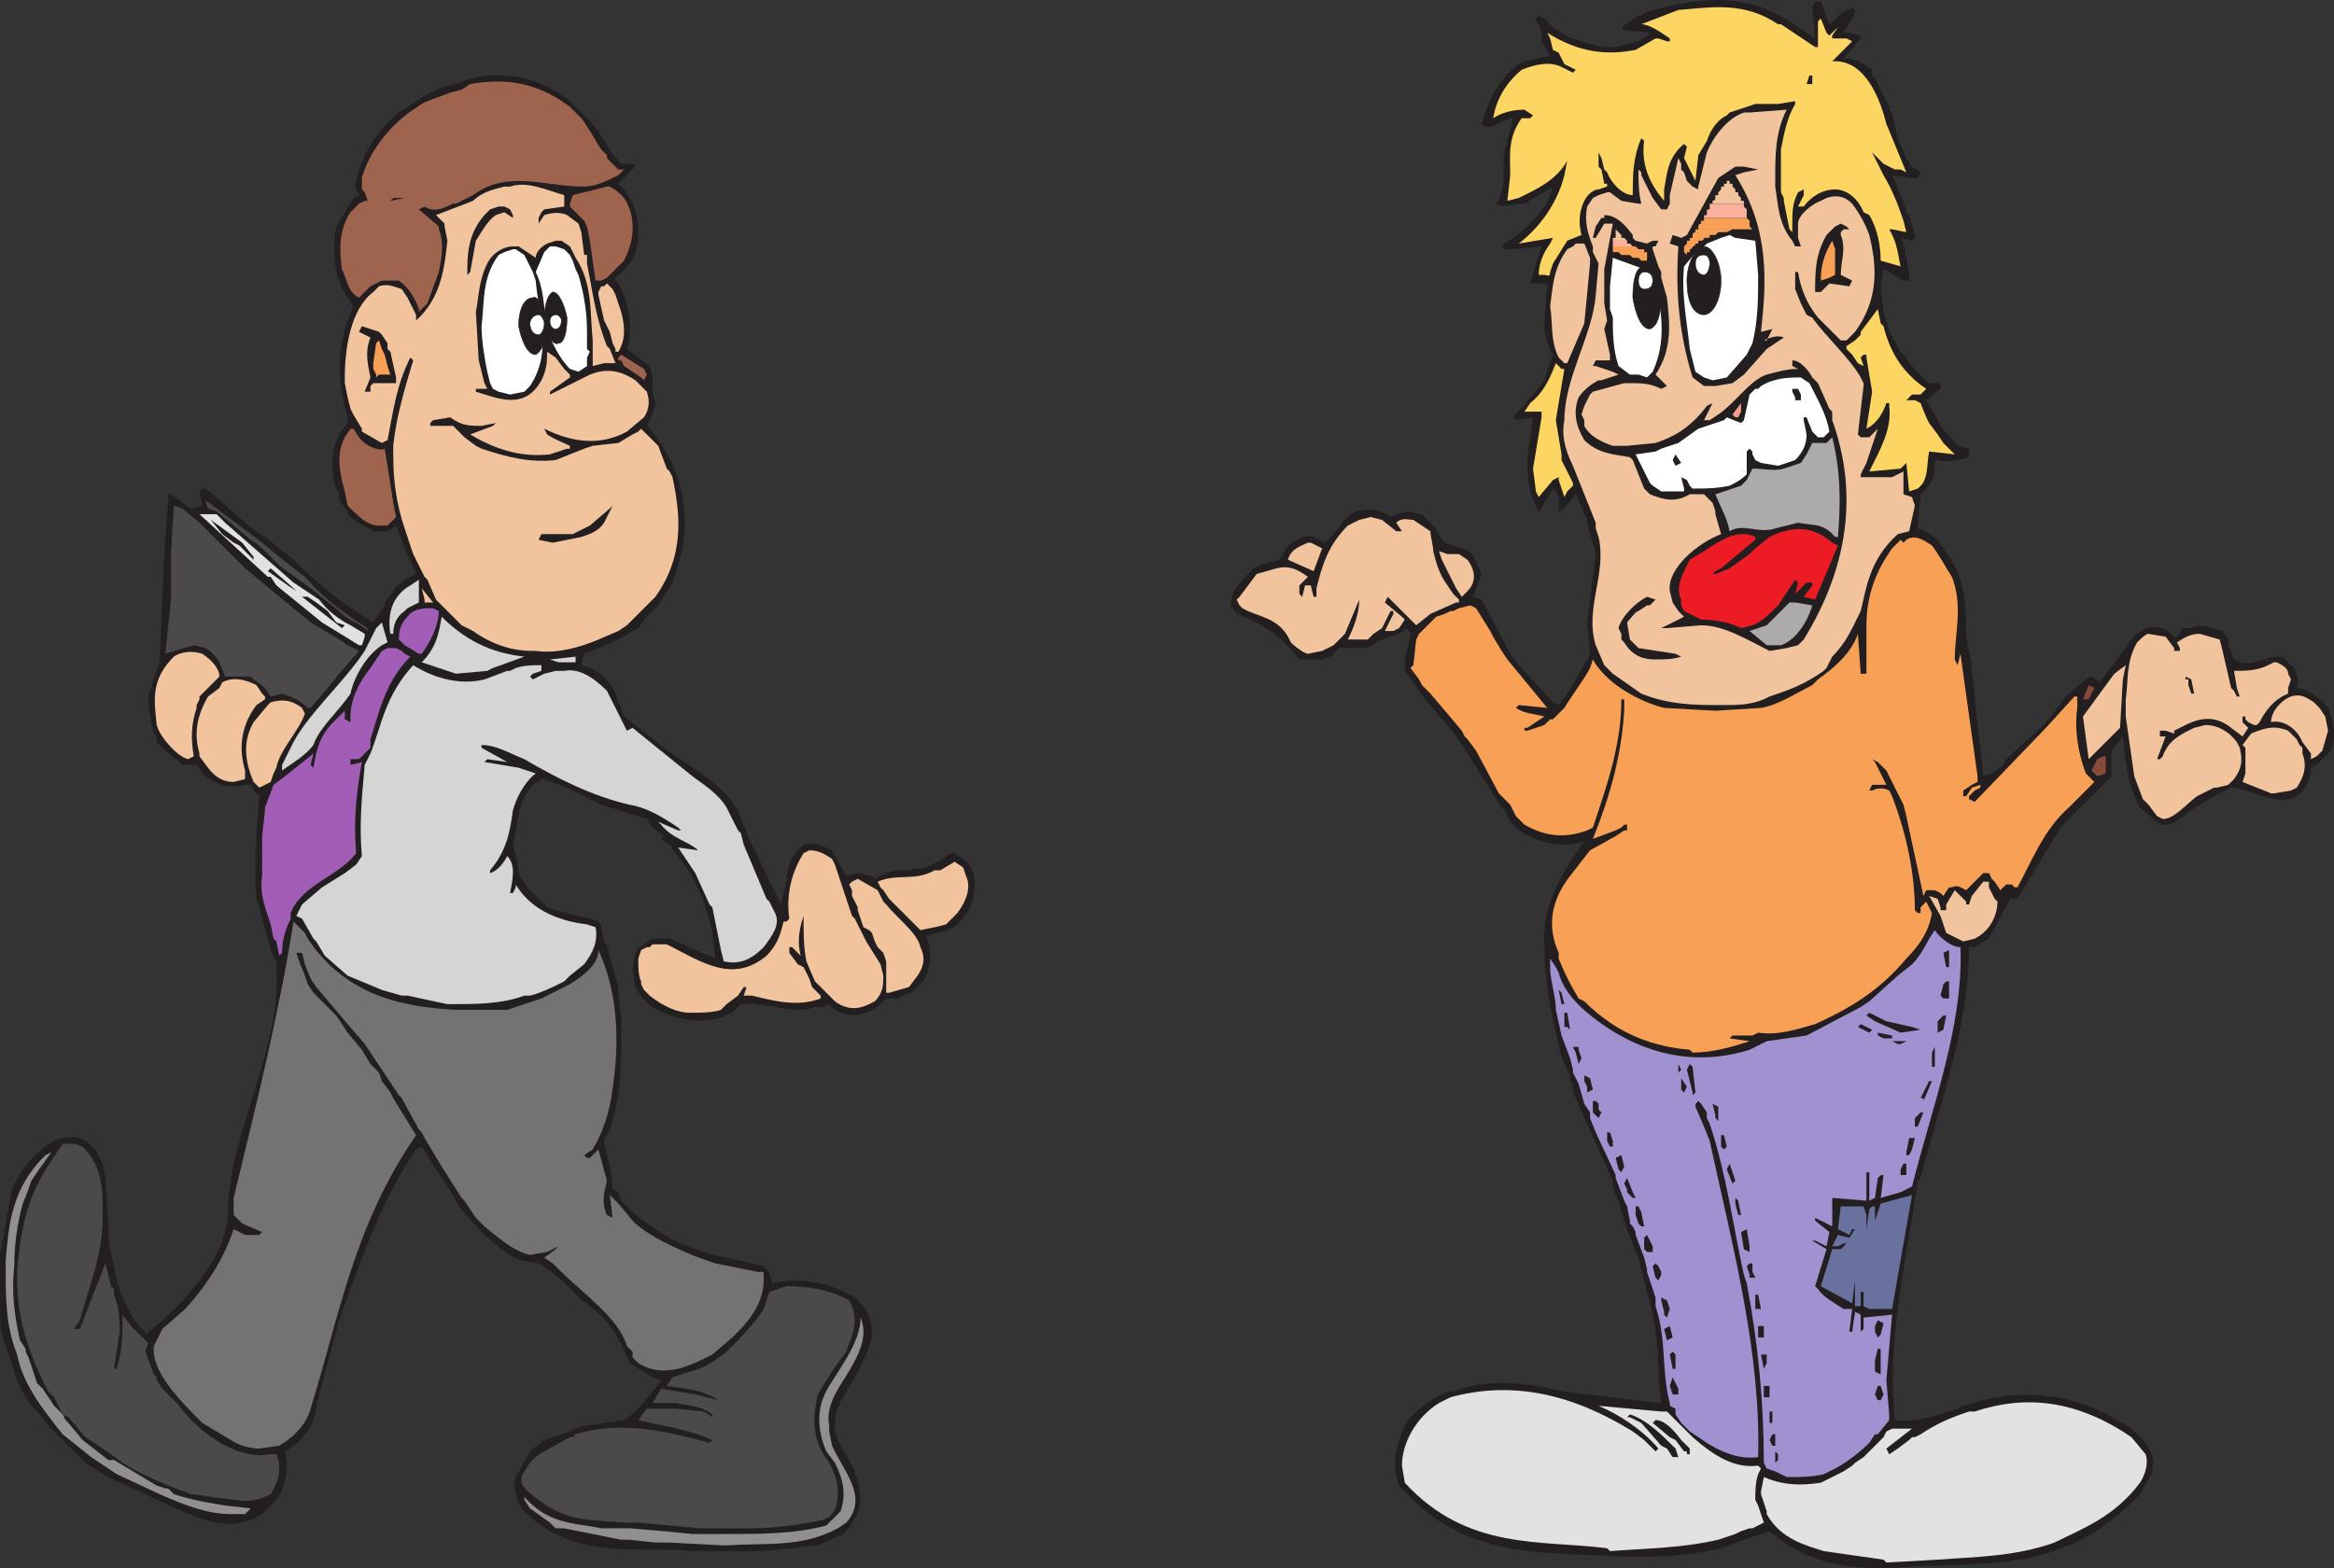
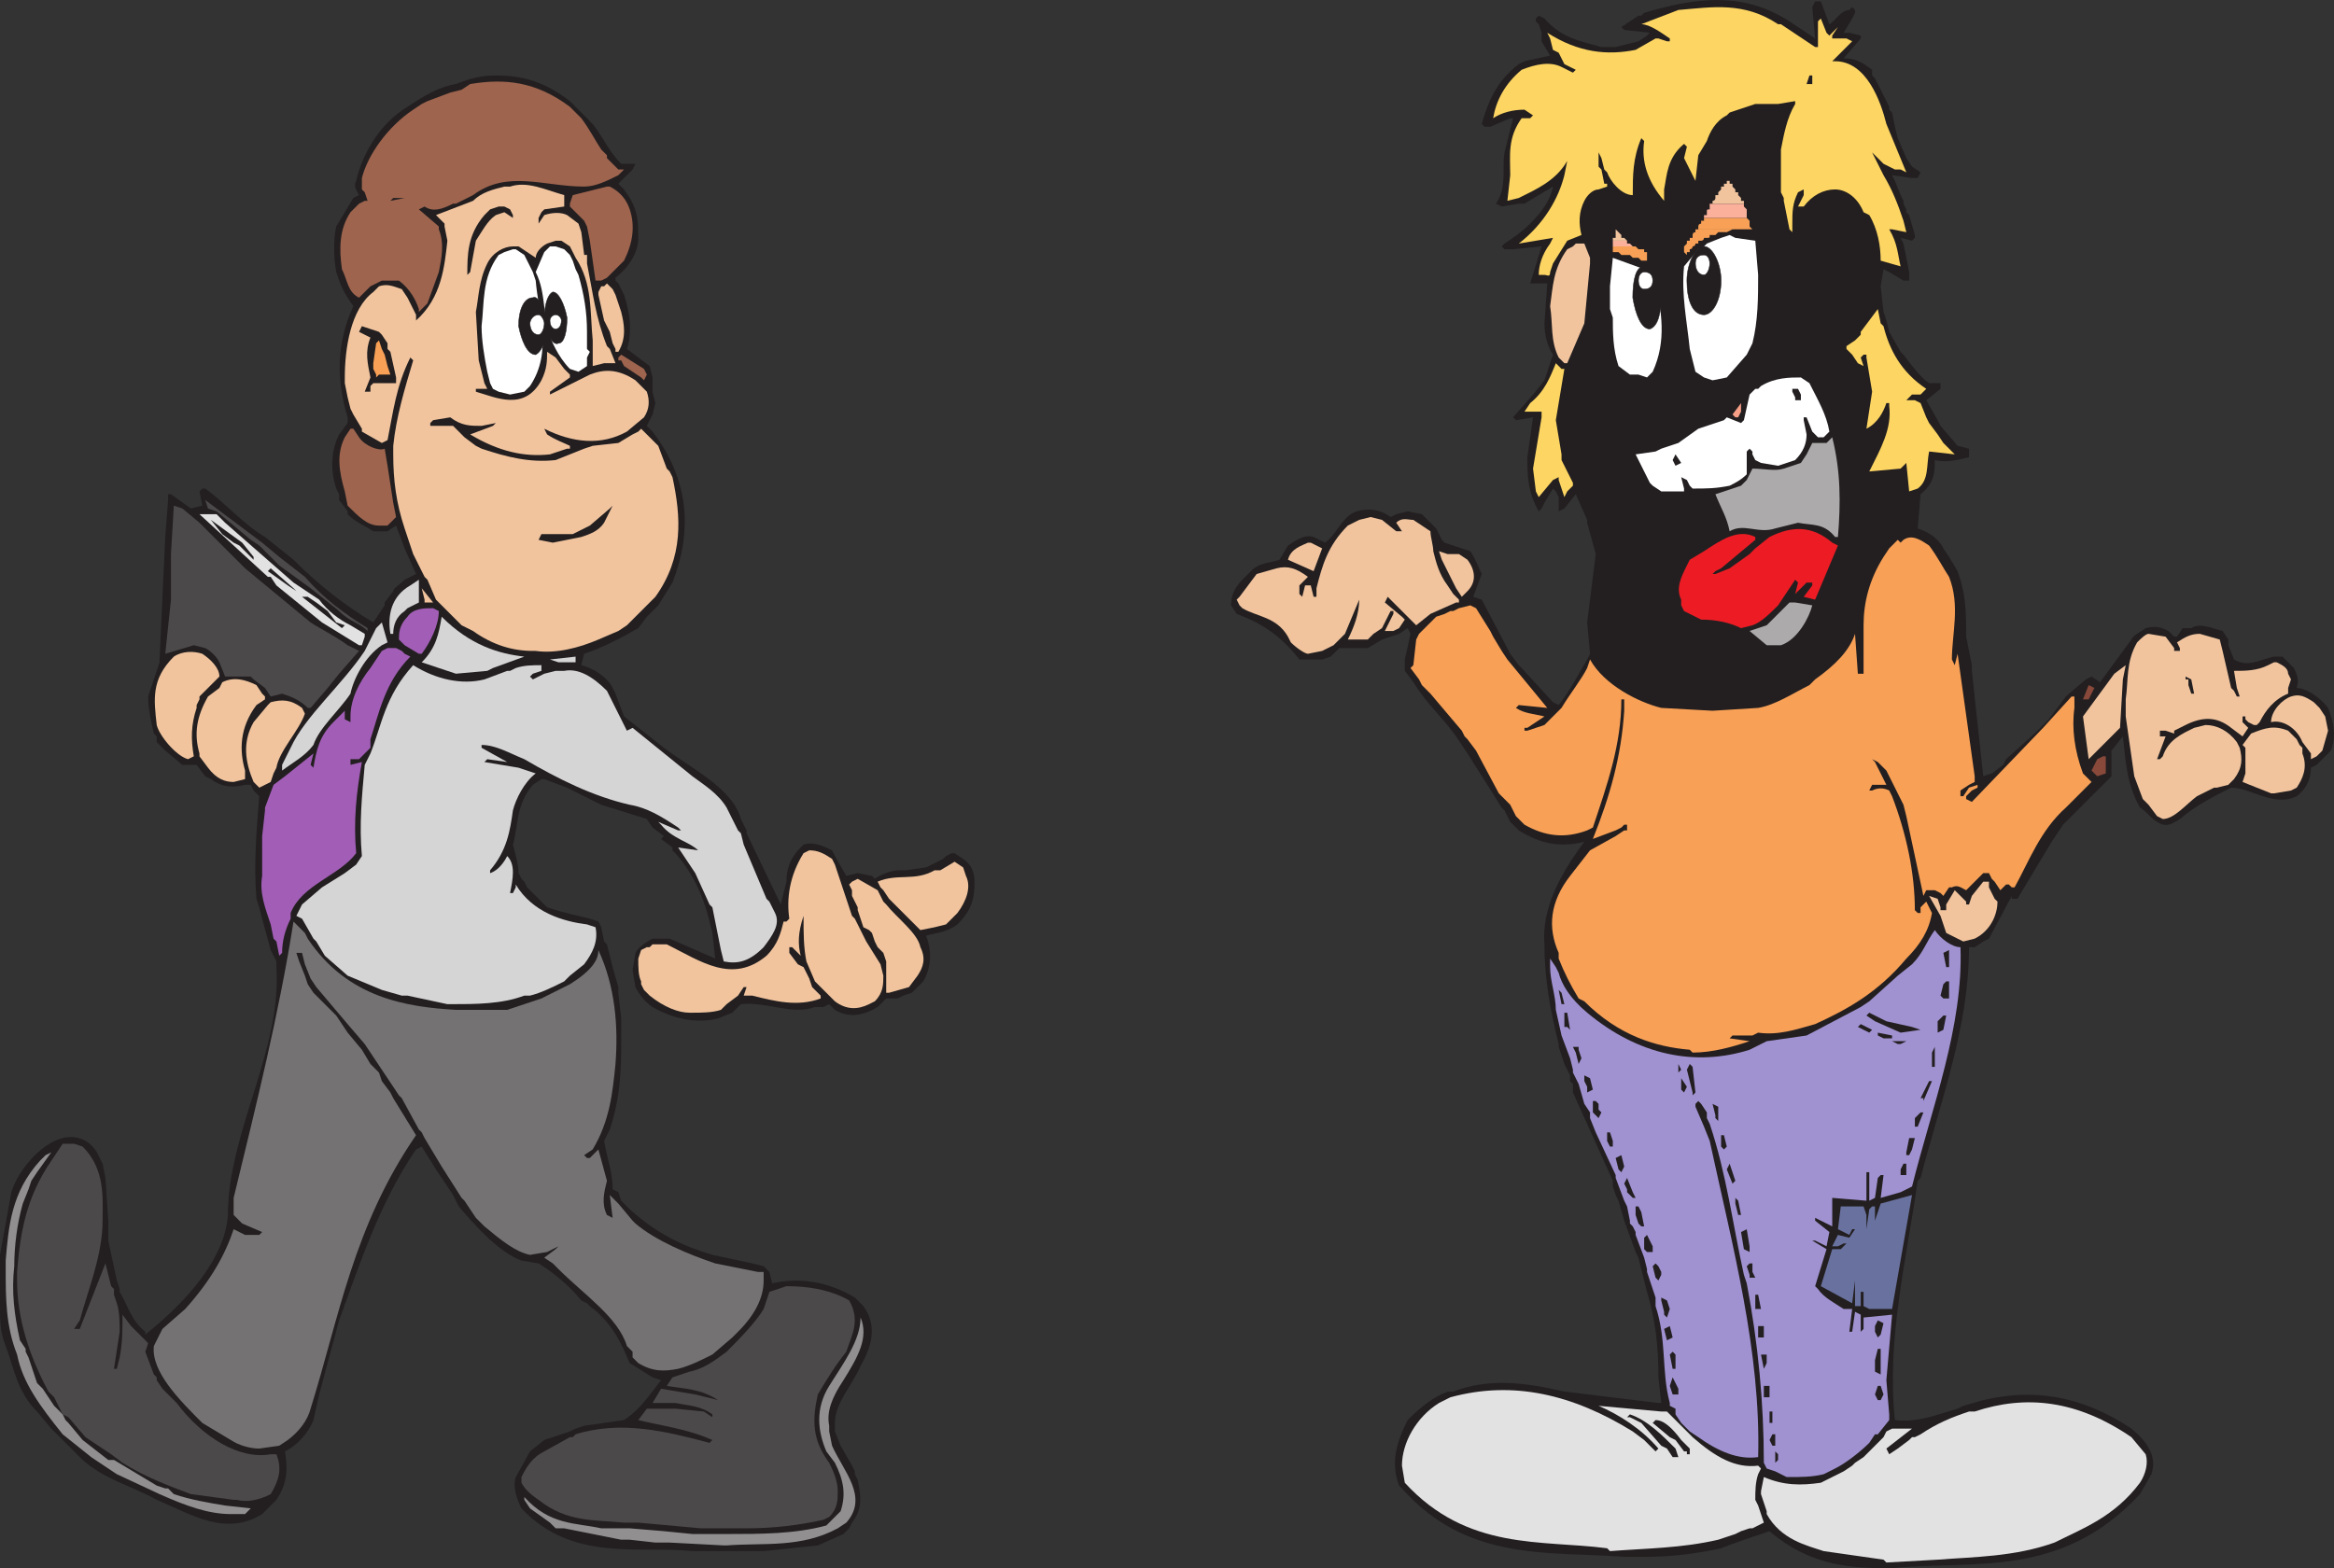
<svg xmlns="http://www.w3.org/2000/svg" width="614.318" height="412.875">
  <rect width="100%" height="100%" fill="#333333" stroke="none" />
  <path fill="#231f20" fill-rule="evenodd" d="M497.25 412.875c-10.5 0-21-.75-31.5-9.75-4.5 1.5-9 3-12.75 4.5-6.75 1.5-13.5 2.25-19.5 2.25h-6c-19.5-1.5-41.25 1.5-58.5-18l-.75-.75c-2.25-6-.75-11.25 2.25-17.25 3.75-3.75 6.75-6 10.5-7.5h1.5c9.75-3.75 19.5-2.25 29.25 0l24.75 3h.75l-.75-6.75c0-8.25-.75-15-3-22.5l-2.25-9-.75-1.5-3-8.25-1.5-5.25-.75-1.5-.75-2.25v-1.5l-10.5-23.25v-2.25l-.75-.75v-1.5l-1.5-3-1.5-4.5v-.75c-2.25-9-3.75-17.25-3.75-26.25-.75-9 3.75-18 10.5-27-6 1.5-11.25.75-17.25-3l-2.25-2.25-1.5-3-.75-.75-9-14.25-3-4.5c-3.75-5.25-7.5-8.25-11.25-14.25l-2.25-3v-3l1.5-6.75-.75-1.5-2.25 1.5-4.5 1.5-3.75 2.25h-7.5l-2.25 2.25-2.25.75h-6c-5.25-6.75-10.5-9.75-16.5-12l-1.5-2.25c0-2.25.75-4.5 3-6.75l3-3c2.25-1.5 4.5-1.5 6.75-2.25l2.25-3.75c2.25-1.5 4.5-3 6.75-2.25l3 1.5c3-2.25 3.75-5.25 6.75-7.5l1.5-.75c3-.75 6-.75 9 1.5l1.5-.75 3-.75 3.75.75 3.75 3.75 1.5 3 .75.75 6.75 2.25c1.5 2.25 2.25 4.5 3 6l-2.25 6 2.25.75 7.5 14.25 2.25 3 .75.75 8.25 9 1.5.75c3-3.75 5.25-8.25 7.5-12l.75-1.5-.75-8.25 2.25-18-2.25-8.25v-.75l-3-6.75-3 3.75-1.5.75v-3.75l-.75-1.5-.75-.75-2.25 3.75-.75 1.5-.75.75c-3-5.25-3-9.75-3-14.25l1.5-10.5-4.5.75-.75-.75 5.25-6 3-3.75 2.25-6.75c-1.5-2.25-2.25-5.25-2.25-8.25l.75-10.5h-4.5l3-9.75-7.5.75H396l-.75-.75.75-.75c2.25-1.5 4.5-3 6.75-5.25 3-3 5.25-6 6-9.75l-7.5 4.5h-1.5l-4.5.75-1.5-.75c3-4.5 1.5-9 2.25-13.5l2.25-9h-.75l-5.25 2.25h-1.5l-.75-.75c1.5-5.25 3.75-11.25 9.75-15.75l1.5-.75 6.75-1.5-2.25-3.75v-2.25l-.75-2.25-.75-.75v-.75l.75-.75 1.5.75c4.5 5.25 9.75 6 15 7.5h3.75l6-1.5 2.25-1.5.75-.75-6.75-.75-.75-.75 4.5-3h.75l.75-.75c12.75-3.75 25.5-6 38.25 2.25l6.75 4.5-.75-8.25.75-1.5h1.5l2.25 6c1.5-.75 3-3.75 5.25-3.75l.75-.75.75.75v.75l-.75 1.5-2.25 3.75h1.5l3 .75v.75l-4.5 5.25c3 0 4.5.75 7.5 3v1.5l.75.75 3.75 7.5v.75l.75.75.75 3.75.75 3 2.25 5.25 1.5 2.25 2.25 1.5-.75 1.5h-1.5l-5.25-.75.75 1.5 1.5 3.75.75 1.5v.75l.75 1.5v.75l.75.75 1.5 5.25v.75l-.75.75-3-.75.75 1.5 1.5 7.5v2.25H501l-3.75-2.25-1.5-.75-.75 4.5.75 6.75.75 2.25.75 3 3 5.25.75.75c2.25 3 4.5 6 6.75 7.5h3v1.5l-3.75 3 3 5.25.75 1.5 4.5 5.25 3 .75v2.25c-3 .75-6 1.5-9 .75 0 3 0 6-3.75 9l-.75 9c2.25.75 5.25 2.25 6.75 5.25l1.5 2.25 2.25 3.75.75 2.25c1.5 5.25 1.5 9.75 1.5 15l1.5 7.5v1.5l3 27.75 2.25-.75 3-2.25.75-1.5 7.5-6.75 3.75-3.75 4.5-6 5.25-4.5 1.5-.75 2.25 1.5 8.25-11.25c.75-1.5 3-2.25 3.75-3 3-.75 4.5 0 6 .75l1.5 1.5h.75l1.5-2.25h2.25c2.25-1.5 5.25 0 8.25.75l1.5 2.25v1.5l1.5 3.75c3.75 2.25 6.75 0 10.5-.75h2.25l3 3c.75 1.5 1.5 3 .75 5.25 2.25 0 6 2.25 8.25 5.25 1.5 3.75 2.25 7.5.75 11.25l-3.75 3.75-1.5.75c0 2.25-.75 5.25-3.75 7.5-6 3-12-2.25-17.25-2.25-4.5 2.25-9 4.5-13.5 8.25-2.25 1.5-3.75 2.25-6 .75-1.5-.75-3-3-4.5-3.75-3.75-6.75-3.75-12.75-4.5-18.75l-3 3.75v6.75L543 217.125l-3 4.5-9 15h-1.5v-.75l-6 11.25-1.5.75-2.25 1.5h-1.5c0 21-7.5 40.5-12.75 60.75l-.75.75c-3 21-8.25 42-6 63 6 .75 11.25-1.5 16.5-3l1.5-.75 5.25-1.5c12.75-3 25.5-1.5 39 7.5 4.5 3.75 6.75 7.5 5.25 12l-3 5.25c-21 22.5-43.5 17.25-65.25 19.5h-.75" />
  <path fill="#e3e2e2" fill-rule="evenodd" d="m495.75 410.625-15.75-2.25c-4.5-1.5-11.25-3-15-9.75v-.75l-1.5-4.5v-.75l.75-3.75c5.25 2.25 9.75 2.25 15 1.5l6-3 2.25-1.5.75-.75 2.25-1.5 5.25-5.25.75-1.5 1.5-.75h5.25l-6.75 5.25.75 1.5 2.25-1.5 3-2.25.75-.75h.75l1.5-.75c4.5-3 8.25-4.5 12.75-6h1.5c13.5-4.5 27-3 41.25 6.75l3.75 4.5c.75 2.25 0 5.25-1.5 7.5-6.75 9-15 12-22.5 15.75-10.5 3.75-21 3.75-30.75 4.5l-13.5.75-.75-.75" />
  <path fill="#231f20" fill-rule="evenodd" d="M182.25 408.375c-14.25-1.5-31.5 3-45-11.25-1.5-3-2.25-6-1.5-8.25l3.75-6.75 3.75-3 6.75-2.25 1.5-.75 2.25-.75 10.5-1.5c4.5-3 6.75-6.75 9.75-10.5l-2.25-.75-6-3.75c-2.25-5.25-4.5-10.5-10.5-15l-.75-.75-1.5-.75c-3-3.75-7.5-7.5-11.25-9.75l-4.5-.75c-6-2.25-12-9-16.5-14.25l-1.5-3-4.5-6.75-3.75-6-1.5.75c-9.75 14.25-15 30.75-20.25 45l-5.25 19.5-1.5 6.75c-1.5 3.75-4.5 6.75-7.5 8.25.75 4.5.75 8.25-2.25 12.75l-3.75 3.75c-9.75 6-18.75 0-27.75-3.75-6.75-3.75-13.5-5.25-19.5-10.5l-8.25-8.25-3.75-4.5c-5.25-5.25-6-11.25-8.25-17.25-1.5-3.75-1.5-6.75-1.5-10.5v-13.5l3-16.5c1.5-5.25 7.5-12.75 13.5-14.25 3-.75 6.75 0 9 3.75l1.5 3 .75 3.75.75 11.25v5.25l2.25 10.5.75 2.25v.75c2.25 3.75 3 7.5 6.75 10.5v.75c11.25-9 21-20.25 21.75-31.5 0-21.75 14.25-43.5 12.75-65.25v-1.5l-1.5-3-2.25-8.25-.75-3-.75-2.25c-.75-9 0-18 .75-27l-1.5-1.5-.75-1.5h-1.5c-3 .75-6 .75-9-1.5l-1.5-.75-2.25-3H48l-4.5-3.75-2.25-2.25v-1.5l-.75-.75c-.75-3-1.5-6.75-1.5-9.75l3-9v-.75l1.5-32.25.75-9.75v-1.5H45l5.25 3.75 3-.75-.75-3.75.75-.75H54c5.25 3.75 10.5 9.75 15.75 12.75l7.5 6c6.75 6.75 13.5 12 21 16.5l3-4.5v-.75l2.25-3c0-.75 1.5-1.5 3-3l3-1.5-3-6.75-2.25-6-2.25 1.5h-3.75c-2.25-1.5-4.5-2.25-6.75-4.5v-.75l-2.25-3v-1.5l-.75-1.5c-1.5-4.5-1.5-9.75.75-14.25l2.25-3v-1.5c-3-9.75-3-19.5 1.5-29.25l-1.5-2.25c-1.5-2.25-2.25-4.5-3-6.75-.75-4.5-.75-8.25 0-12l4.5-7.5 1.5-.75c-.75-1.5-1.5-2.25-.75-3.75 1.5-6.75 6-15 13.5-19.5 4.5-3 8.25-5.25 12.75-6 3.75-1.5 6.75-2.25 10.5-2.25 6.75 0 12.75 1.5 19.5 6.75l5.25 5.25c3 3 4.5 7.5 8.25 11.25h3.75l-.75 1.5-3.75 3.75 1.5 1.5 1.5 2.25c2.25 3.75 2.25 6.75 2.25 10.5s-2.25 7.5-6 10.5v.75l.75.75 1.5 3c1.5 4.5 2.25 9.75.75 14.25l6 4.5.75 3v3.75l.75 3-.75 3-1.5 3 1.5 1.5c9.75 12.75 10.5 26.25 5.25 39.75l-3.75 6-3 3-2.25 3c-5.25 3-9.75 5.25-14.25 6.75l-.75 3c3 .75 6.75 3 8.25 6l.75 1.5 2.25 6 10.5 8.25c6.75 5.25 18 10.5 20.25 18.75l1.5 3v.75l9 18.75 1.5-6c0-3 .75-6 3.75-9l.75-.75c2.25-.75 4.5 0 7.5 1.5l.75 1.5 3 5.25 3-.75 3.75.75.75.75c2.25-1.5 4.5-2.25 6.75-2.25h1.5l5.25-.75 4.5-2.25.75-.75 1.5-.75h.75l2.25 1.5c2.25 1.5 3 3.75 3 6 0 4.5-.75 7.5-4.5 11.25-3 2.25-6 2.25-8.25 3 1.5 3.75 1.5 8.25-.75 12l-3 3-2.25.75-1.5.75h-3l-2.25 2.25c-3.75 2.25-7.5 3-11.25.75l-1.5-1.5-1.5.75h-2.25c-6 2.25-12.75-1.5-19.5-.75l-2.25 2.25-3.75 1.5c-6 1.5-12 0-17.25-3-2.25-1.5-3.75-3.75-4.5-5.25l-.75-4.5.75-4.5c.75-1.5 3-3 4.5-3.75h4.5l12 5.25-.75-6.75c-1.5-6.75-3.75-14.25-9.75-21l-.75-.75v-.75l-3-2.25.75-.75-3-2.25-1.5-2.25-12-3.75-9-4.5-6-2.25h-.75l-2.25 1.5c-4.5 5.25-3.75 10.5-5.25 15.75.75 3 1.5 5.25 1.5 7.5l.75 1.5.75.75.75 1.5 5.25 5.25c4.5 1.5 8.25 2.25 11.25 3l2.25.75.75 1.5.75 3.75.75.75 1.5 6 1.5 5.25v1.5l.75 6.75v4.5c0 8.25 0 15.75-3 24.75l-1.5 3c.75 4.5 2.25 8.25 2.25 12.75l1.5.75.75 2.25 2.25 2.25c7.5 6.75 14.25 9.75 21.75 12l10.5 2.25 3 .75 1.5 1.5.75 3c6.75-1.5 14.25-.75 21.75 3.75l2.25 2.25c3.75 5.25 2.25 10.5-.75 15.75-2.25 5.25-6.75 9.75-6.75 15v2.25l1.5 3.75 3 5.25.75 1.5v.75l.75 1.5c.75 3.75 1.5 7.5-1.5 11.25l-.75 1.5-1.5 1.5-6.75 3-14.25 1.5h-18.75" />
  <path fill="#e3e2e2" fill-rule="evenodd" d="M423 407.625c-17.25-2.25-36.75.75-53.25-17.25l-.75-4.5c0-6 3.75-12.75 9.75-16.5l3-1.5c16.5-4.5 32.25-.75 48 9l3 2.25 3 3 .75-.75c-4.5-5.25-10.5-9-15.75-11.25l16.5 1.5h1.5l6.75 6.75c6 5.25 11.25 8.25 17.25 7.5l.75.75-.75 1.5c-.75 2.25-.75 4.5-.75 6.75l.75 1.5 1.5 4.5-3 1.5h-.75l-2.25.75-1.5.75-4.5 1.5c-9.75 2.25-18.75 2.25-28.5 3l-.75-.75" />
  <path fill="#918f90" fill-rule="evenodd" d="m190.5 406.875-14.25-.75h-3.75l-6.75-.75h-2.25l-15-3h-2.25l-1.5-1.5-5.25-3.75-1.5-2.25v-.75c6.75 7.5 13.5 6.75 20.25 8.25h7.5l9 .75 7.5.75h9c9 0 18 0 26.25-2.25l3.75-3.75c1.5-4.5.75-8.25-1.5-12.75l-2.25-3c-2.25-5.25-3-11.25.75-17.25s8.25-12 8.25-18c2.25 5.25-.75 10.5-4.5 16.5-3 4.5-4.5 8.25-3.75 12v1.5l.75 3.75c3 6.75 9.75 13.5 3.75 20.25l-2.25 1.5c-9.75 5.25-19.5 3.75-29.25 4.5h-.75" />
  <path fill="#4c494a" fill-rule="evenodd" d="m184.5 402.375-16.5-1.5h-3.75c-7.5-.75-15 0-22.5-6-2.25-1.5-3.75-3-4.5-4.5v-1.5c1.5-3 3-5.25 6-6.75l6.75-3.75h.75l.75-.75c12-3.75 24-.75 35.25 2.25l.75-.75c-6.75-3-13.5-3.75-19.5-5.25l2.25-3h7.5l7.5.75 2.25 1.5v-.75c-3-2.25-6-2.25-9.75-3h-6l2.25-3.75 9 1.5 6 1.5c-4.5-3-9-3-13.5-3.75l1.5-2.25 4.5-1.5c3.75-.75 6.75-3 9.75-5.25 3-3 7.5-7.5 9.75-11.25l1.5-4.5 4.5-1.5c5.25 0 11.25.75 16.5 3.75 3 5.25.75 9-.75 13.5-3 3.75-5.25 7.5-7.5 11.25-1.5 6.75-1.5 12 3 18 1.5 3 2.25 5.25 2.25 7.5s0 4.5-2.25 6.75l-1.5.75c-6.75 1.5-13.5 2.25-20.25 2.25h-12" />
  <path fill="#918f90" fill-rule="evenodd" d="M60.75 398.625c-6 0-12-2.25-18.75-5.25l-11.25-5.25-6.75-4.5-7.5-6c-6-7.5-10.5-13.5-12-21-3-7.5-3-15-3-22.5v-2.25c.75-9 1.5-18 9-26.25l1.5-1.5 1.5-.75-3.75 5.25-1.5 2.25-.75 2.25-1.5 3.75c-1.5 5.25-2.25 11.25-2.25 16.5-.75 6.75 0 12.75 1.5 19.5l1.5 2.25v.75l.75 1.5 2.25 6.75 1.5 1.5 3 4.5 2.25 2.25.75 1.5.75.75 3.75 4.5 6.75 5.25H30l11.25 6.75 2.25.75h.75l1.5 1.5c4.5 1.5 9 2.25 13.5 3l6.75.75-1.5 1.5h-3.75" />
  <path fill="#4c494a" fill-rule="evenodd" d="m61.5 394.875-11.25-1.5c-6-2.25-12-4.5-18-8.25l-3-2.25-6.75-4.5-4.5-5.25-1.5-.75-2.25-4.5-1.5-1.5c-5.25-9.75-8.25-19.5-8.25-29.25v-2.25c.75-9.75 2.25-19.5 9-29.25l3-4.5h3l2.25.75c6 6 5.25 13.5 5.25 19.5 0 9-3.75 18-6 26.25l-1.5 2.25H21l6.75-17.25 1.5 6 .75.75v1.5l.75 2.25c.75 2.25.75 5.25.75 7.5l-1.5 9.75h.75l.75-3c.75-3.75.75-7.5.75-11.25l2.25 3 4.5 4.5-.75 2.25 2.25 6 .75.75v.75l1.5 2.25 3.75 3.75c6.75 9 16.5 15 24.75 13.5h1.5c1.5 3.75.75 6.75-1.5 10.5-3 1.5-6 2.25-9 1.5h-.75" />
  <path fill="#a092d1" fill-rule="evenodd" d="m470.25 388.875-3-1.5-2.25-.75-.75-1.5c0-15.75-1.5-31.5-4.5-47.25l-.75-2.25c-3-13.5-4.5-26.25-9-39.75l-.75-1.5v-1.5l-1.5-2.25-.75-.75-.75.75v.75l2.25 5.25 1.5 3.75c6 27.75 13.5 55.5 12.75 83.25-5.25.75-10.5-1.5-15.75-5.25l-2.25-1.5-2.25-2.25-1.5-2.25v-1.5l-1.5-.75v-.75c-2.25-8.25-.75-16.5-3.75-25.5v-2.25l-2.25-6.75v-.75l-.75-3-2.25-6v-.75l-.75-1.5-.75-.75v-.75l-.75-3.75-.75-1.5-2.25-6v-.75l-5.25-11.25-1.5-3.75v-1.5l-1.5-2.25-1.5-5.25-1.5-3v-.75l-.75-3-2.25-6-1.5-6.75c0-3.75-1.5-7.5-1.5-11.25v-2.25l1.5 2.25.75 1.5c.75 3 3 6.75 7.5 10.5 13.5 11.25 28.5 14.25 42.75 9.75l4.5-2.25 10.5-1.5 14.25-7.5 2.25-1.5 7.5-6.75 3.75-3c3-3 3.75-6 6-9 1.5 2.25 4.5 4.5 6.75 4.5.75 21-7.5 42-12.75 63l-3 1.5-5.25 1.5.75-6H495l-.75.75-.75 5.25-1.5.75v-7.5h-.75v7.5l-9-.75v7.5l-4.5-2.25v.75l3.75 3-.75 3.75-3-1.5H477l3.75 2.25-3 9.75.75.75c1.5 2.25 4.5 3.75 6.75 5.25h2.25l-.75 6h.75l.75-5.25 1.5.75v4.5l.75-.75v-3l7.5-.75-1.5 17.25.75 9v1.5l-3 3.75h-.75l-1.5 2.25c-2.25 2.25-6 5.25-9 6.75l-3 1.5c-3 .75-6 .75-9 .75h-.75" />
  <path fill="#231f20" fill-rule="evenodd" d="M467.25 385.125v-3l.75.75v1.5l-.75.75m-27-1.5-1.5-2.25-1.5-.75-5.25-6-3-1.5h-.75l.75-.75c4.5 1.5 8.25 5.25 12 9l.75 2.25h-1.5m3.75-.75v-.75h-.75l-2.25-3-1.5-.75-4.5-3.75.75-.75c2.25 0 4.5 2.25 6.75 5.25l2.25 2.25v1.5H444" />
  <path fill="#747272" fill-rule="evenodd" d="M68.25 381.375c-2.25 0-5.25-.75-7.5-2.25l-7.5-4.5c-6-6-13.5-13.5-12.75-20.25l2.25-4.5 6-5.25c6.75-7.5 10.5-14.25 12.75-21l3 1.5h3.75l.75-.75-5.25-2.25-2.25-2.25v-4.5c6-24.75 12-48.75 15.75-72.75l3 3 .75 1.5c10.5 15.75 26.25 18 39 18.75h13.5l9-3 7.5-3.75 2.25-1.5c3-2.25 5.25-4.5 5.25-7.5 4.5 9.75 5.25 20.25 4.5 30-.75 7.5-1.5 15-6 22.5l-2.25 1.5.75.75h.75l2.25-2.25 2.25 8.25c-.75 3-1.5 6 0 9l1.5.75-.75-6 2.25 2.25 3.75 4.5.75.75c5.25 4.5 14.25 8.25 21 10.5l11.25 2.25h1.5v2.25c0 4.5-2.25 9-6.75 13.5l-1.5 1.5-5.25 4.5c-3 1.5-6 3-9 3.75-3.75.75-6.75.75-10.5-1.5l-1.5-1.5v-1.5l-1.5-1.5c-2.25-7.5-11.25-13.5-18-20.25l-1.5-1.5-2.25-1.5 3-2.25.75-.75-3 1.5-4.5.75c-3.75-.75-7.5-3.75-12-7.5l-2.25-2.25-3-4.5-.75-.75-5.25-8.25-4.5-7.5-.75-1.5-.75-.75-4.5-8.25-.75-.75-9-13.5-4.5-5.25-8.25-9.75-1.5-2.25-1.5-3.75-.75-3H78l.75 2.25 1.5 3.75.75 2.25 1.5 2.25 6 6 3 4.5 3.75 4.5 2.25 3.75 2.25 2.25.75 2.25 2.25 3 .75 1.5 6 9.75c-16.5 24-20.25 48-27.75 72-.75 3-3 6-6 8.25l-2.25 1.5-5.25.75" />
  <path fill="#231f20" fill-rule="evenodd" d="m466.5 380.625-.75-1.5.75-1.5h.75v3h-.75m-.75-6v-3h.75v3h-.75m28.5-6-.75-1.5.75-2.25h.75l.75 2.25-.75 1.5h-.75m-29.25-.75h-.75v-3h1.5v3H465m-24.75-.75-.75-2.25.75-2.25 1.5 3v1.5h-1.5m53.25-6v-3l.75-3h.75v6.75l-1.5-.75m-53.25-.75-.75-3.75.75-.75.75.75v3.75h-.75m24 0-.75-3.75h1.5v2.25l-.75 1.5m-25.5-7.5-.75-3 1.5-.75.75 3-1.5.75m24-.75v-3h1.5v3h-1.5m31.5 0-.75-1.5v-1.5l.75-1.5 1.5.75-.75 3-.75.75m-56.25-6v-.75l-.75-3v-.75l1.5.75.75 2.25-.75 2.25-.75-.75m24-1.5v-3.75h.75l.75 3.75H462" />
  <path fill="#69719f" fill-rule="evenodd" d="M492.75 344.625H492l-1.5-.75v-3.75h-.75v3.75h-1.5v-6.75l-.75 6-8.25-4.5 3-9.75h2.25l1.5-1.5h-.75l-1.5.75h-1.5l1.5-3 3 .75 1.5-2.25h-.75l-.75 1.5-3-1.5.75-6h6l.75 2.25v3.75l.75-5.25.75-.75h.75v3.75l1.5-4.5 8.25-2.25-5.25 30h-5.25" />
  <path fill="#231f20" fill-rule="evenodd" d="m436.5 337.125-.75-.75-.75-3 .75-.75.75.75.75 1.5v.75l-.75 1.5m24-.75v-.75l-.75-2.25.75-.75h.75v2.25l.75 1.5h-1.5m-27-6.75-.75-.75v-3l.75-.75 1.5 3v1.5h-1.5m25.5-.75-.75-4.5 1.5-.75.75 4.5v1.5l-1.5-.75m-27-6-.75-.75-.75-2.25v-2.25h.75l.75 1.5.75 3.75H432m25.5-3-.75-3v-1.5l.75.75.75 3.75h-.75m-27.75-4.5-1.5-1.5v-.75l-.75-1.5.75-1.5 1.5 3.75.75 1.5h-.75m26.25-3.75-1.5-3.75.75-1.5 1.5 4.5-.75.75m44.25-2.25v-1.5l.75-1.5h.75v3h-1.5m-73.5-.75-.75-.75-.75-3 1.5-.75.75 3-.75 1.5m75-4.5v-.75l.75-3.75h1.5l-.75 3-.75 1.5h-.75m-48-1.5-.75-.75v-3h.75l.75 3-.75.75m-30-.75-.75-1.5v-2.25h.75l.75 2.25v1.5h-.75m80.25-5.25v-2.25l1.5-1.5h.75l-1.5 3.75H504m-52.5-2.25v-.75l-.75-3 1.5.75v3.75l-.75-.75m-30.75 0-1.5-1.5v-3h.75l.75.75v1.5l.75.75-.75 1.5m85.5-5.25h-.75l2.25-4.5h.75l-2.25 5.25v-.75m-60.75-.75v-.75l-1.5-6 .75-1.5.75.75.75 6.75-.75.75m-27.75-.75v-1.5l-.75-1.5v-1.5l1.5.75.75 3-1.5.75m25.5 0-.75-.75v-3l1.5 2.25-.75 1.5m-1.5-5.25v-2.25l.75 1.5zm66.75-1.5v-3.75l.75-1.5v5.25h-.75m-93-.75-.75-3-.75-1.5h1.5v.75l.75 2.25-.75 1.5" />
-   <path fill="#f8a056" fill-rule="evenodd" d="M444.75 276.375c-9-.75-18.75-3.75-27.75-12.75l-1.5-.75c-2.25-3.75-3.75-6.75-5.25-10.5v-1.5c-3-6.75-2.25-13.5 3-20.25l5.25-6.75 6.75-3.75 2.25-1.5h.75v-1.5h-.75l-.75.75-1.5.75-6 2.25c4.5-11.25 7.5-21.75 8.25-33.75v-3h-.75c0 12-3.75 22.5-7.5 33.75l-1.5.75c-6 2.25-11.25 1.5-16.5-1.5l-2.25-2.25-1.5-3-3-3-6-11.25-2.25-3-.75-.75-.75-1.5-8.25-9.75-2.25-2.25-.75-1.5-2.25-3 .75-.75.75-6.75.75-1.5 4.5-4.5 2.25-.75 1.5-.75h.75l1.5-.75 3-.75 1.5.75 3.75 6 .75 1.5 2.25 3.75 1.5 2.25 10.5 12.75-7.5-.75-.75.75c2.25 1.5 4.5 1.5 7.5 2.25l-4.5 3h-.75v.75h.75l4.5-1.5 1.5-1.5h.75l3-3c2.25-3.75 5.25-7.5 6.75-10.5l.75-2.25c3.75 6.75 12.75 11.25 18.75 12.75l13.5.75 12-.75c4.5-.75 9-3.75 13.5-6l1.5-1.5c5.25-3.75 9-7.5 10.5-12l.75 10.5h1.5v-12.75c0-6 1.5-12 5.25-18l1.5-2.25 2.25-2.25.75.75.75-.75c2.25-1.5 4.5 0 6.75 1.5 2.25 3 3.75 6 5.25 8.25 3 7.5.75 15 .75 21.75l.75 1.5.75-3 4.5 32.25v1.5l-1.5.75-2.25 1.5v1.5h.75l1.5-2.25 2.25-.75v.75l-1.5.75-1.5 1.5v.75l1.5.75 18.75-19.5 7.5-8.25h.75v3c-.75 5.25 0 11.25 2.25 17.25l2.25 2.25-6.75 6.75c-6.75 6-9.75 14.25-13.5 21h-.75l-.75-.75H528l-1.5 1.5-1.5-2.25-.75-.75-.75-1.5H522l-4.5 4.5c-1.5-.75-2.25-1.5-3.75-.75H513l-1.5 2.25-.75-.75-1.5-.75H507l-.75 1.5-4.5-21-.75-3-4.5-9-2.25-2.25-1.5-.75.75.75 3 6h-3.75l-.75 1.5h.75c1.5-.75 3-.75 4.5 0l.75 1.5c3.75 9.75 6 20.25 6 30l.75.75h.75v-1.5l1.5-1.5 1.5 3c-.75 4.5-3 8.25-6.75 12-7.5 9-15.75 13.5-24 17.25-5.25 1.5-9.75 3-15 2.25l-1.5.75H456l-.75.75 5.25.75c-4.5 1.5-9.75 3-15 3l-.75-.75" />
+   <path fill="#f8a056" fill-rule="evenodd" d="M444.75 276.375c-9-.75-18.75-3.75-27.75-12.75l-1.5-.75c-2.25-3.75-3.75-6.75-5.25-10.5v-1.5c-3-6.75-2.25-13.5 3-20.25l5.25-6.75 6.75-3.75 2.25-1.5h.75v-1.5h-.75l-.75.75-1.5.75-6 2.25c4.5-11.25 7.5-21.75 8.25-33.75v-3h-.75c0 12-3.75 22.5-7.5 33.75l-1.5.75c-6 2.25-11.25 1.5-16.5-1.5l-2.25-2.25-1.5-3-3-3-6-11.25-2.25-3-.75-.75-.75-1.5-8.25-9.75-2.25-2.25-.75-1.5-2.25-3 .75-.75.75-6.75.75-1.5 4.5-4.5 2.25-.75 1.5-.75h.75l1.5-.75 3-.75 1.5.75 3.75 6 .75 1.5 2.25 3.75 1.5 2.25 10.5 12.75-7.5-.75-.75.75c2.25 1.5 4.5 1.5 7.5 2.25l-4.5 3h-.75v.75h.75l4.5-1.5 1.5-1.5l3-3c2.25-3.75 5.25-7.5 6.75-10.5l.75-2.25c3.75 6.75 12.75 11.25 18.75 12.75l13.5.75 12-.75c4.5-.75 9-3.75 13.5-6l1.5-1.5c5.25-3.75 9-7.5 10.5-12l.75 10.5h1.5v-12.75c0-6 1.5-12 5.25-18l1.5-2.25 2.25-2.25.75.75.75-.75c2.25-1.5 4.5 0 6.75 1.5 2.25 3 3.75 6 5.25 8.25 3 7.5.75 15 .75 21.75l.75 1.5.75-3 4.5 32.25v1.5l-1.5.75-2.25 1.5v1.5h.75l1.5-2.25 2.25-.75v.75l-1.5.75-1.5 1.5v.75l1.5.75 18.75-19.5 7.5-8.25h.75v3c-.75 5.25 0 11.25 2.25 17.25l2.25 2.25-6.75 6.75c-6.75 6-9.75 14.25-13.5 21h-.75l-.75-.75H528l-1.5 1.5-1.5-2.25-.75-.75-.75-1.5H522l-4.5 4.5c-1.5-.75-2.25-1.5-3.75-.75H513l-1.5 2.25-.75-.75-1.5-.75H507l-.75 1.5-4.5-21-.75-3-4.5-9-2.25-2.25-1.5-.75.75.75 3 6h-3.75l-.75 1.5h.75c1.5-.75 3-.75 4.5 0l.75 1.5c3.75 9.75 6 20.25 6 30l.75.75h.75v-1.5l1.5-1.5 1.5 3c-.75 4.5-3 8.25-6.75 12-7.5 9-15.75 13.5-24 17.25-5.25 1.5-9.75 3-15 2.25l-1.5.75H456l-.75.75 5.25.75c-4.5 1.5-9.75 3-15 3l-.75-.75" />
  <path fill="#231f20" fill-rule="evenodd" d="M500.25 274.875h-.75l-1.5-.75h3.75l-1.5.75m-4.5-1.5-1.5-.75v-.75l3.75.75v.75h-2.25m-3.75-1.5-3-1.5.75-.75 3 1.5-.75.75m8.25 0-6.75-3-2.25-1.5.75-.75 4.5 2.25 6.75 1.5 2.25.75-5.25.75m9.75 0v-3l1.5-1.5h.75l-.75 3.75-1.5.75m-97.5-1.5h-.75v-3.75h.75l.75 4.5-.75-.75" />
  <path fill="#f1c49e" fill-rule="evenodd" d="M181.5 266.625c-3 0-6.75-1.5-10.5-4.5l-1.5-1.5-.75-1.5v-.75c-.75-1.5-.75-3.75-.75-6l.75-2.25 1.5-.75h.75l.75-.75h3.75c9 4.5 17.25 10.5 26.25 3 3-3 3.75-6 4.5-9h.75l.75-.75c-.75-5.25 0-11.25 3.75-17.25l1.5-.75c2.25 0 3.75.75 6 2.25l.75 1.5 4.5 13.5.75.75 3 6 3.75 6 .75 3c0 2.25 0 4.5-2.25 6.75l-1.5.75c-3 1.5-6 1.5-9-.75l-5.25-5.25-2.25-5.25c-.75-3.75-.75-7.5-.75-11.25v-.75c-1.5 4.5-1.5 7.5-.75 10.5l-2.25-2.25h-.75v1.5l2.25 3 1.5.75 1.5 3 .75 2.25 2.25 2.25v.75c-6 2.25-12 .75-18-.75h-2.25l.75-2.25h-.75l-1.5 2.25-3 2.25-1.5 1.5c-2.25.75-5.25.75-7.5.75h-.75" />
  <path fill="#231f20" fill-rule="evenodd" d="m411 264.375-.75-3.75.75.75.75 3H411" />
  <path fill="#d6d5d5" fill-rule="evenodd" d="m117.75 264.375-10.5-2.25h-1.5l-5.25-1.5-9-3.75-6-5.25-2.25-3.75-.75-.75-3-5.25-1.5-.75 1.5-3 5.25-4.5 6-3.75 3-2.25 1.5-2.25c-.75-8.25 0-15.75.75-24l1.5-3c3-7.5 3.75-15 11.25-23.25 6 3.75 12.75 5.25 18.75 3.75l6-2.25h.75l1.5-.75c2.25-.75 4.5-.75 6.75-.75v1.5l-2.25.75-.75.75.75.75 3-1.5 3-.75h2.25c3.75-.75 7.5 1.5 11.25 5.25l5.25 10.5 1.5-.75 15.75 12.75c3 2.25 6.75 4.5 9 8.25l3 6 .75.75.75 3 6 14.25.75.75 1.5 3c1.5 3-.75 6-3 9-3.75 3.75-6.75 4.5-10.5 3.75l-.75-3-2.25-11.25-.75-.75-3.75-8.25-4.5-6.75 5.25.75c-2.25-2.25-6.75-3-9.75-6.75l-.75-.75 5.25 2.25h.75l-.75-.75c-4.5-3-8.25-5.25-12.75-6-9.75-2.25-18.75-6.75-27.75-12-3.75-1.5-7.5-3.75-11.25-3.75v.75l6.75 3.75-5.25-.75-.75.75 9 1.5 4.5 1.5c-3 2.25-5.25 6.75-6 9.75-.75 5.25-1.5 10.5-6 15.75v.75c2.25-.75 3.75-3 4.5-4.5 2.25 2.25 1.5 6 .75 9.75h.75l.75-1.5v-.75c4.5 7.5 12.75 9.75 18.75 10.5l2.25.75c.75 3.75-.75 6.75-3 9.75l-3.75 3-1.5 1.5c-3 1.5-6 3-9 3.75H138c-6 2.25-12.75 2.25-19.5 2.25h-.75" />
  <path fill="#231f20" fill-rule="evenodd" d="m511.5 262.875-.75-.75.75-3 .75-.75h.75v4.5h-1.5" />
  <path fill="#f1c49e" fill-rule="evenodd" d="M234 261.375h-.75v-8.25l-.75-2.25-1.5-1.5-.75-1.5-.75-2.25-.75-.75-1.5-.75-1.5-4.5v-.75l-1.5-3v-1.5l-.75-1.5.75-.75 1.5-.75 5.25 3 1.5 3 .75.75c3 3.75 8.25 7.5 9 11.25 1.5 3 .75 5.25-.75 7.5l-2.25 3-5.25 1.5" />
  <path fill="#231f20" fill-rule="evenodd" d="m512.25 254.625-.75-3.75 1.5-.75v4.5h-.75" />
  <path fill="#a25eb6" fill-rule="evenodd" d="m73.5 251.625-.75-3.75-.75-.75-.75-3.75c-1.5-4.5-3-8.25-2.25-12.75v-10.5l.75-6.75v-.75l2.25-6 3-2.25 7.5-6-.75 3 .75.75c.75-4.5 1.5-8.25 5.25-12l3-3v2.25l1.5.75v-1.5c0-4.5 2.25-9 5.25-12.75l3-4.5 1.5-.75h2.25l1.5.75.75.75 1.5.75c-6.75 6.75-8.25 15-10.5 21.75v2.25l-3 3h-2.25v1.5l3-.75c-1.5 8.25-2.25 15.75-1.5 24-4.5 6-14.25 8.25-17.25 15.75v1.5c-1.5 3-2.25 6-2.25 9l-.75.75" />
  <path fill="#f1c49e" fill-rule="evenodd" d="m516.75 247.875-4.5-2.25-1.5-4.5-3-5.25 2.25.75.75 2.25v.75h1.5v-1.5l2.25-3.75 3 3v.75h.75l.75-2.25 3-3.75h1.5v1.5l1.5 3 .75.75c0 3-1.5 7.5-6 9.75l-3 .75m-274.5-3-8.25-8.25-1.5-2.25-.75-.75-.75-1.5c5.25-2.25 9.75 0 15-3h1.5l3.75-2.25 2.25 1.5.75 2.25c1.5 3 0 6.75-2.25 9.75l-3 3-3 .75-3.75.75m327-29.25-1.5-.75-2.25-3-1.5-1.5-2.25-6-2.25-15.75v-4.5c.75-5.25 0-9.75 3-15 .75-.75 2.25-2.25 3-2.25l4.5.75 2.25 3v.75h1.5v-.75l-.75-1.5c2.25-1.5 3.75-2.25 6-2.25l5.25 1.5.75 3 2.25 9.75.75.75.75 1.5h.75l-.75-2.25-.75-4.5c3 0 6 0 9-1.5l1.5-.75h.75c1.5.75 3 1.5 3 3l.75 1.5-.75 2.25v1.5c-3.75 1.5-6 4.5-7.5 7.5l-.75.75h-.75l-1.5-.75-.75-.75v-.75h-.75v1.5l1.5 1.5-1.5 2.25-3-2.25c-3.75-3-7.5-3-12-.75l-3 1.5v.75l-2.25-.75h-1.5v1.5h1.5l-2.25 6h.75l.75-.75c1.5-4.5 5.25-6 8.25-7.5l3-.75c3 0 6 1.5 8.25 4.5l.75 1.5c.75 3 .75 5.25-1.5 8.25l-1.5 1.5-3 .75h-.75l-4.5 2.25c-3 2.25-6 6-9 6" />
  <path fill="#f1c49e" fill-rule="evenodd" d="M598.5 208.875h-.75l-7.5-3 .75-2.25v-6.75l-.75-.75 2.25-3c3.75-1.5 6-2.25 9.75-.75l2.25 2.25.75 1.5.75.75v1.5c1.5 3.75 0 6.75-1.5 9l-1.5.75-4.5.75m-530.25-1.5-1.5-1.5c-2.25-5.25-3-10.5 0-15.75l3.75-4.5.75-.75c3-.75 5.25-.75 8.25 1.5l.75 1.5c-1.5 4.5-6.75 9.75-7.5 14.25l-.75 1.5-.75 2.25-3 1.5" />
  <path fill="#f1c49e" fill-rule="evenodd" d="M61.5 205.875c-2.25 0-4.5-.75-6.75-3.75l-2.25-3v-.75c-1.5-5.25-.75-9.75 2.25-15l3-2.25.75-1.5c3-1.5 6-.75 9 .75l1.5 2.25.75.75v.75l-2.25 1.5c-4.5 6-4.5 12-3 17.25v2.25l-3 .75" />
  <path fill="#88493a" fill-rule="evenodd" d="m552 204.375-1.5-1.5 1.5-3 1.5-.75h.75v4.5l-2.25.75" />
  <path fill="#d6d5d5" fill-rule="evenodd" d="M74.25 202.875v-1.5l2.25-4.5c3.75-8.25 13.5-16.5 19.5-25.5l3-6 1.5-1.5 1.5 5.25-1.5.75c-4.5 3-7.5 9-8.25 12.75-3 4.5-8.25 9-9.75 13.5-2.25 3-5.25 4.5-8.25 6.75" />
  <path fill="#f1c49e" fill-rule="evenodd" d="m549.75 199.875-1.5-11.25 8.25-11.25 3-2.25-.75 3.75-.75 12.75-8.25 8.25m-500.25 0c-3-.75-7.5-6-8.25-9-.75-6.75-1.5-12 4.5-18 2.25-1.5 5.25-1.5 7.5-.75 2.25 1.5 4.5 3.75 4.5 6l-5.25 5.25v.75l-.75 1.5v.75c-1.5 4.5-1.5 8.25-.75 12.75l-1.5.75m558.75 0v-1.5l-2.25-3c-1.5-3.75-5.25-6-8.25-5.25 0-3 3-6 5.25-6.75s3.75 0 6 1.5l1.5 1.5 1.5 2.25.75 3.75-1.5 5.25-1.5 1.5-1.5.75" />
  <path fill="#4c494a" fill-rule="evenodd" d="M81 186.375c-2.25-2.25-4.5-3-6.75-3.75l-3 .75-1.5-2.25-3-2.25-.75-.75h-6.75l-1.5-3.75c-.75-1.5-2.25-3-3.75-3.75l-3-.75-7.5 2.25 1.5-14.25v-12l.75-12.75 2.25.75 4.5 3.75 12 12 17.25 14.25c2.25 1.5 6.75 3.75 9.75 6l3 1.5-5.25 6-3 3.75-4.5 5.25H81" />
-   <path fill="#f1c49e" fill-rule="evenodd" d="M453 185.625c-6.75 0-13.5 0-21-3l-7.5-5.25-2.25-2.25-2.25-5.25c-3-9.75 3-18.75.75-28.5l-.75-2.25v-1.5l-6-15c-2.25-4.5-3-8.25-2.25-12 0-11.25 7.5-22.5 8.25-33l.75-8.25-1.5-3v-1.5c-1.5-3.75-2.25-6.75-1.5-10.5l1.5-2.25 1.5-.75 2.25-.75h.75l3 2.25 4.5.75h.75c-.75-3-.75-6-.75-9l.75.75v.75l3 6 2.25 3h1.5l.75-1.5v-2.25l2.25-9.75.75 1.5v1.5l.75.75.75 2.25 1.5 1.5 1.5.75v-.75l2.25-9c1.5-3.75 5.25-9 9.75-10.5h1.5l9.75-.75c-3 6-3 12-3 18v2.25c.75 4.5.75 9.75 4.5 14.25l.75 1.5h1.5l-.75-2.25v-3.75c0-2.25 3.75-5.25 6-6l1.5-.75c2.25-.75 4.5-.75 6.75 1.5 2.25 3 3.75 6 4.5 8.25 2.25 9 2.25 17.25-3.75 25.5l-2.25 2.25h-1.5l-6-6c-3-3.75-4.5-7.5-5.25-12h-.75v4.5l1.5 3.75 1.5 3 1.5.75c3.75 5.25 9.75 10.5 12.75 15.75l.75 1.5v.75l-1.5 12.75.75.75H492l2.25-2.25-3 9-1.5 3v.75H498l3-1.5v6l2.25.75.75 2.25-1.5 6.75-3 .75c-7.5 6.75-8.25 14.25-9.75 20.25-2.25 4.5-3.75 8.25-7.5 12l-1.5 3-.75.75c-5.25 3.75-9.75 5.25-14.25 6.75l-1.5.75c-3.75 1.5-6.75 1.5-10.5 1.5H453" />
  <path fill="#88493a" fill-rule="evenodd" d="m548.25 184.125 1.5-3.75 1.5.75-1.5 3h-1.5" />
  <path fill="#231f20" fill-rule="evenodd" d="m576.75 182.625-.75-2.25v-1.5h-.75v-.75l1.5.75.75 3.75h-.75" />
  <path fill="#d6d5d5" fill-rule="evenodd" d="m120 177.375-9-3c3.75-3.75 4.5-7.5 5.25-12 7.5 7.5 15 9.75 21.75 10.5l-8.25 3-1.5.75-8.25.75m27-3-2.25-.75 6.75-.75v1.5H147" />
-   <path fill="#231f20" fill-rule="evenodd" d="M435.75 173.625c-3 0-6-.75-8.25-4.5l-.75-.75v-1.5l-.75-1.5c.75-3 4.5-6.75 7.5-8.25l2.25.75-1.5 1.5h-.75l-2.25 1.5c-.75 0-2.25 2.25-3 3l.75 4.5 2.25 2.25 9.75 1.5 1.5.75c-2.25.75-4.5.75-6.75.75" />
  <path fill="#a25eb6" fill-rule="evenodd" d="m110.25 172.125-3.75-2.25-1.5-1.5c0-1.5 0-3.75 2.25-6 1.5-2.25 4.5-2.25 6.75-2.25l1.5.75c0 3.75-2.25 8.25-4.5 11.25h-.75" />
  <path fill="#f1c49e" fill-rule="evenodd" d="M344.25 172.125c-.75 0-3-1.5-4.5-3l-.75-1.5c-3-5.25-8.25-5.25-12-7.5l-.75-.75-.75-1.5.75-.75 4.5-6 5.25-1.5c3-.75 5.25 0 8.25 2.25l-2.25 2.25v2.25l.75.75.75-3h1.5l.75 3h.75v-2.25c1.5-6 3-11.25 8.25-16.5l3-1.5 3-.75 3 .75 3.75 3h1.5l-1.5-2.25c1.5-1.5 3-.75 4.5-.75l4.5 3c0 1.5.75 3.75.75 5.25.75 3 1.5 6 3.75 9l1.5 2.25 1.5 1.5v.75h-.75l-6.75 3-3.75 3-7.5-7.5-.75 1.5 4.5 3.75.75.75-1.5 2.25-1.5.75h-2.25l2.25-4.5v-.75H366l-2.25 4.5-2.25 1.5-1.5 1.5h-5.25c1.5-3 3-6.75 3-10.5l-3.75 9-3 3-3 1.5-3.75.75m-204-.75c-5.25 0-10.5-1.5-15.75-5.25l-3-1.5-6.75-6.75-2.25-5.25-.75-.75-3-6-2.25-6.75c-2.25-6.75-3-12.75-3-19.5v-2.25c.75-7.5 3-15 5.25-22.5l-.75-.75c-3.75 7.5-4.5 14.25-6 21.75l-1.5.75-5.25-3v-.75l-2.25-3.75-.75-1.5-.75-3-.75-3.75v-1.5c0-7.5 1.5-18 7.5-22.5l1.5-1.5c2.25-.75 3.75 0 6 .75l1.5 2.25 2.25 4.5v1.5c6.75-6 7.5-14.25 8.25-21l-.75-3.75v-.75l-2.25-2.25 9.75-3.75c2.25-2.25 5.25-3 8.25-3.75h1.5c4.5-1.5 9 .75 14.25 2.25v3l-5.25.75-.75.75-.75 1.5v1.5l1.5-2.25c2.25-.75 4.5-.75 6 0l3 2.25.75 2.25.75 6h.75v2.25c1.5 7.5 2.25 14.25 5.25 21.75l.75.75 1.5 3.75h-3l-3 .75v-6.75c-.75-7.5 0-15-4.5-21.75l-1.5-3-2.25-1.5h-1.5l-2.25.75c-1.5.75-3 2.25-3 3.75l-4.5-3H135c-2.25 0-5.25 1.5-6.75 4.5-2.25 4.5-2.25 9-3 12.75l.75 12.75 1.5 6 .75 1.5h-3v.75c5.25 1.5 12.75 5.25 17.25-3 1.5-3 1.5-5.25 1.5-7.5l2.25 1.5 2.25 3 1.5 1.5v.75l-5.25 3.75v.75l10.5-5.25c3.75-1.5 7.5-1.5 12 1.5l3 3c.75 2.25.75 4.5-.75 6.75l-4.5 3.75c-6.75 3.75-14.25 3-21.75-.75l.75 1.5c2.25 1.5 4.5 2.25 6 3v.75h-.75l-4.5 1.5c-6.75.75-13.5-.75-21-5.25l6-2.25.75-.75-3.75.75c-3 0-5.25 0-8.25-2.25l-4.5.75-.75.75v.75h6l3 3 3 2.25 1.5.75c6.75 2.25 12.75 3.75 19.5 3l7.5-3 2.25-.75 6.75-.75 3.75-2.25 1.5-.75.75-.75 4.5 4.5 2.25 6 .75.75.75 1.5c2.25 10.5 3 21-4.5 31.5l-7.5 7.5-2.25 1.5-5.25 2.25c-5.25 2.25-11.25 3.75-16.5 3h-.75" />
  <path fill="#231f20" fill-rule="evenodd" d="M465.75 171.375c-6-3-12-6.75-18-6.75l-9 .75h-1.5l6-3-1.5-1.5-1.5-2.25-.75-3c-.75-6 7.5-12.75 13.5-15l-1.5-5.25v-.75l-.75-2.25-2.25-2.25h-3.75c-3.75 2.25-6.75 1.5-10.5 0l-1.5-1.5-3-7.5-.75-.75c-3.75-.75-8.25-.75-12-4.5-2.25-3.75-3-7.5-1.5-11.25 1.5-2.25 3.75-3.75 5.25-4.5h.75l4.5-1.5-1.5-.75-4.5-1.5h-.75l.75-1.5h3.75v-1.5l-1.5-6.75.75-2.25-.75-4.5v-9l2.25-12h-2.25l-2.25 3.75h-.75l.75-3 1.5-2.25h.75v-.75c3 0 5.25 2.25 7.5 5.25v.75l.75.75 3 .75 1.5-.75h1.5l-.75 1.5H435v.75l1.5 4.5.75 1.5v1.5l1.5 5.25c.75 6.75 1.5 13.5-3 20.25l3 3-1.5.75c-3-1.5-5.25-1.5-8.25-1.5h-1.5l-8.25 2.25-.75.75-1.5 3-.75 2.25.75 1.5v1.5c1.5 3 5.25 4.5 7.5 5.25h3.75l7.5-.75c4.5-1.5 9-3.75 13.5-9.75l1.5-.75-2.25 4.5h1.5l2.25-1.5c4.5-3 8.25-9 12.75-10.5 3-.75 5.25-1.5 8.25-1.5l-1.5-.75v-1.5c2.25 0 4.5 3 5.25 4.5l1.5 1.5 3 6.75.75.75v2.25c6.75 18.75 4.5 38.25-7.5 57.75l-1.5 1.5-3 .75-4.5.75" />
  <path fill="#e3e2e2" fill-rule="evenodd" d="m94.5 169.875-9.75-6-12-9.75-1.5-2.25h-.75l-18-16.5H57l2.25 2.25 18 15.75 6.75 4.5c2.25 3 5.25 5.25 8.25 6.75l3.75 2.25v.75l-.75 2.25h-.75" />
  <path fill="#acaaaa" fill-rule="evenodd" d="M465.75 169.875H465l-4.5-3.75 4.5-1.5 6-6h1.5l4.5.75c-.75 3-3.75 9-8.25 10.5h-3" />
  <path fill="#d6d5d5" fill-rule="evenodd" d="M102.75 166.875c-.75-4.5 0-9.75 5.25-12.75l2.25-1.5v6l-3 1.5-.75.75c-2.25 1.5-3 3.75-3 6h-.75" />
  <path fill="#4c494a" fill-rule="evenodd" d="M96.75 166.125c-2.25-2.25-4.5-2.25-7.5-5.25l-7.5-6-8.25-6-5.25-5.25-2.25-1.5-9-7.5-2.25-.75-.75-2.25 15 11.25 4.5 3.75 6.75 5.25c5.25 6 10.5 9.75 16.5 13.5v.75" />
  <path fill="#231f20" fill-rule="evenodd" d="m90 165.375-10.5-8.25H81l2.25 1.5 3 2.25 2.25 3 2.25.75-.75.75" />
  <path fill="#ed1c24" fill-rule="evenodd" d="M458.25 165.375c-3-1.5-6.75-2.25-10.5-2.25l-4.5-2.25-.75-1.5v-1.5c-1.5-3 0-6 1.5-9l.75-1.5 3.75-2.25c4.5-3 9-6 13.5-3.75v.75l-9 7.5-1.5.75-.75.75h.75l3.75-1.5 5.25-3.75 1.5-1.5 3.75-3c6-3 11.25-3 16.5 1.5l1.5.75-6 14.25-3-.75 2.25-3v-.75h-1.5l-3 3 .75-3-.75-.75-4.5 6.75c-2.25 2.25-4.5 4.5-6.75 5.25l-3 .75" />
  <path fill="#f1c49e" fill-rule="evenodd" d="M113.25 158.625h-1.5v-.75l-.75-3 3 3.75h-.75m271.5-1.5-1.5-2.25-3.75-7.5-.75-2.25 2.25.75h3l2.25 1.5c2.25 3 2.25 6 0 8.25l-1.5 1.5" />
  <path fill="#231f20" fill-rule="evenodd" d="m78 155.625-2.25-1.5-5.25-3.75.75-.75 6 5.25.75.75" />
  <path fill="#f1c49e" fill-rule="evenodd" d="m345.75 150.375-6.75-3c.75-3 3.75-3.75 5.25-4.5h.75l3 1.5-2.25 6" />
  <path fill="#231f20" fill-rule="evenodd" d="m66.75 147.375-3.75-3.75-1.5-.75-3-2.25-3-3.75 8.25 6 3 3.75v.75m78.75-4.5-3.75-.75.75-1.5h8.25l4.5-2.25 5.25-4.5.75-.75-2.25 4.5c-1.5 2.25-3.75 3-6 3.75l-7.5 1.5" />
  <path fill="#acaaaa" fill-rule="evenodd" d="M483 141.375c-3-3.75-6-3-9.75-3.75l-6 1.5c-4.5 1.5-8.25-1.5-12 .75-.75-3.75-2.25-6-3.75-9.75l6.75-2.25 1.5-1.5 1.5-3c3 0 6 .75 8.25 0l4.5-1.5 1.5-2.25 1.5-3h3.75l1.5-1.5c2.25 9 2.25 17.25 1.5 26.25H483" />
  <path fill="#9e644e" fill-rule="evenodd" d="M99.75 138.375c-3 0-5.25-2.25-8.25-5.25l-.75-3.75c-1.5-5.25-2.25-9.75 0-14.25l1.5-2.25H93l1.5 2.25c1.5 2.25 5.25 3.75 6.75 3l.75 4.5 1.5 9.75.75 3.75-2.25 2.25h-2.25" />
  <path fill="#fdd562" fill-rule="evenodd" d="m411.75 130.875-1.5-4.5v-.75l-1.5.75-3.75 4.5-.75-1.5-.75-6 2.25-13.5v-1.5h-4.5l1.5-2.25c3.75-3 5.25-6.75 6.75-10.5l1.5 1.5h.75l-2.25 13.5 1.5 9v1.5l3 6v.75l-1.5 1.5-.75 1.5" />
  <path fill="#fff" fill-rule="evenodd" d="m437.25 129.375-2.25-1.5-.75-.75-3.75-7.5 5.25-.75 1.5-.75 4.5-1.5 5.25-3.75 6.75-2.25.75-.75 3.75 1.5.75-.75 1.5-6.75 1.5-1.5h.75l.75-.75c3.75-2.25 7.5-2.25 10.5-2.25l2.25 1.5c2.25 4.5 4.5 8.25 5.25 12.75l-1.5 1.5h-1.5l-1.5-1.5-1.5-3.75h-.75v.75l.75 3.75c0 2.25-.75 4.5-3 6.75l-4.5 1.5-4.5-.75-1.5-.75-.75-1.5v-.75l-.75-.75-.75.75v6c-1.5 1.5-3 2.25-4.5 3-3.75.75-6 .75-9.75.75l-.75-.75-.75-1.5-1.5-.75.75 3v.75h-6" />
  <path fill="#fdd562" fill-rule="evenodd" d="m502.5 129.375-.75-7.5-1.5 1.5-8.25.75c3-6 6-11.25 5.25-17.25v-.75h-.75c-.75 2.25-2.25 5.25-5.25 6.75l1.5-9.75-1.5-9v-.75h-.75l-.75.75.75 2.25-1.5-.75-1.5-2.25-1.5-1.5v-.75l2.25-1.5 1.5-1.5v-.75l4.5-6 .75 3.75.75.75c1.5 6 4.5 12 11.25 16.5l-1.5 1.5h-2.25l-1.5 1.5H504l1.5.75 1.5 3.75.75 1.5 2.25 3 1.5 2.25 3 3-6.75-.75c-.75 3.75 0 7.5-3 9.75l-2.25.75" />
  <path fill="#231f20" fill-rule="evenodd" d="m441 122.625-.75-1.5.75-1.5 1.5 2.25-1.5.75" />
  <path fill="#f89f88" fill-rule="evenodd" d="m456.75 109.875-.75-.75 2.25-3v2.25l-.75 1.5h-.75" />
  <path fill="#231f20" fill-rule="evenodd" d="M472.5 105.375v-.75l-.75-1.5v-.75h1.5l.75 1.5v1.5h-1.5" />
  <path fill="#fff" fill-rule="evenodd" d="m134.25 103.875-3-.75-1.5-.75-.75-1.5-.75-3c-.75-3.75-1.5-8.25-1.5-12 .75-6 0-12.75 4.5-18.75l1.5-.75 2.25-.75h.75l2.25 1.5 2.25 4.5.75 2.25c.75 9 4.5 18.75-1.5 27.75l-1.5 1.5-3.75.75" />
  <path fill="#231f20" fill-rule="evenodd" d="m96 103.125 1.5-3.75c-.75-3.75-1.5-6.75 0-10.5l-3-1.5.75-1.5 4.5 1.5.75.75 1.5 2.25v1.5l.75.75 1.5 6.75v1.5h-6l-.75.75v1.5H96m355.5-1.5h-3l-3-2.25c-3.75-12-4.5-23.25-3.75-34.5l-2.25-.75.75-2.25 2.25.75 1.5-.75 8.25-15 4.5-3H459l3.75.75-3.75.75-2.25.75c9 14.25 8.25 27.75 6.75 41.25l3-.75-1.5 3h-.75c1.5-.75 3.75-1.5 5.25-.75l-4.5 3-6 6.75-3 2.25-4.5.75" />
  <path fill="#9e644e" fill-rule="evenodd" d="m169.5 100.125-.75-.75-4.5-3-.75-1.5h-.75v-.75l.75-.75 6 3.75.75 1.5-.75 1.5" />
  <path fill="#fff" fill-rule="evenodd" d="m450.75 100.125-2.25-.75-2.25-1.5-1.5-6c-.75-7.5-2.25-14.25-1.5-21.75l3.75-4.5 1.5-.75.75-.75 3.75-1.5 2.25-.75 1.5.75 5.25.75.75 9c0 6 0 12-1.5 18l-1.5 3-5.25 6-3.75.75" />
  <path fill="#f8a056" fill-rule="evenodd" d="M99 99.375v-.75l-.75-1.5v-1.5l.75-5.25.75-.75.75 2.25.75 1.5.75 3 .75 2.25h-3l-.75.75" />
  <path fill="#fff" fill-rule="evenodd" d="M431.25 98.625H429l-3-2.25c-1.5-4.5-1.5-9-1.5-12.75l-.75-2.25v-6l.75-7.5 8.25 3 1.5.75.75.75.75 1.5c1.5 8.25 3 15.75-.75 24l-1.5 1.5-2.25-.75m-279-.75-2.25-.75c-1.5-1.5-3-3.75-3.75-5.25l-.75-1.5c-3-6.75-1.5-12.75-4.5-18.75l2.25-5.25 1.5-1.5h1.5l2.25.75 1.5 1.5.75 1.5.75 2.25.75 1.5c1.5 5.25 2.25 9.75 2.25 15v4.5l.75.75-.75 1.5v2.25l-2.25 1.5" />
  <path fill="#f1c49e" fill-rule="evenodd" d="m411.75 95.625-1.5-1.5c-2.25-4.5-1.5-9-2.25-13.5.75-5.25.75-9.75 4.5-15l1.5-.75.75-.75H417l1.5 3.75v1.5l-1.5 15.75-4.5 10.5h-.75m-249.75-3v-.75l-.75-1.5-.75-3-1.5-3-1.5-6.75v-.75l.75-1.5h.75l.75-.75 1.5 1.5.75 1.5 1.5 4.5c.75 3 1.5 6.75-.75 10.5H162" />
  <path fill="#9e644e" fill-rule="evenodd" d="M110.25 82.125v-.75c-.75-2.25-2.25-5.25-5.25-7.5h-4.5l-3 1.5-3 3c-3-1.5-3-4.5-4.5-7.5-.75-5.25-.75-10.5 2.25-15l2.25-2.25 1.5-.75h.75l-.75-2.25-.75-.75v-3c1.5-6 6.75-13.5 13.5-18l2.25-1.5 1.5-.75 6-2.25 3-.75 2.25-1.5c9-1.5 17.25-.75 26.25 6l3 3c2.25 3 3.75 6 5.25 8.25l1.5 1.5v.75l3 3h1.5l-1.5 1.5c-3 1.5-6 3-9 3-10.5 0-20.25-4.5-29.25 2.25l-4.5 2.25h-.75c-3 1.5-5.25 2.25-7.5.75l-1.5.75 5.25 4.5v.75c1.5 3.75.75 7.5 0 11.25l-3 8.25-2.25 2.25" />
  <path fill="#231f20" fill-rule="evenodd" d="M477.75 76.875c0-5.25 0-9.75 3-15l2.25-2.25 1.5-.75 1.5.75.75.75h-1.5l-.75.75v.75c1.5 3.75 0 6.75 0 10.5l3 1.5-.75 1.5-5.25-.75-2.25 2.25h-1.5" />
  <path fill="#9e644e" fill-rule="evenodd" d="m156.75 73.875-1.5-10.5-.75-3.75-.75-1.5-3.75-3.75v-.75l.75-2.25 9-2.25h.75c3 1.5 4.5 3.75 5.25 6 1.5 4.5.75 9-1.5 13.5l-4.5 4.5-1.5.75h-1.5" />
-   <path fill="#f8a056" fill-rule="evenodd" d="M479.25 73.875c0-3.75.75-6.75 3-10.5l.75 2.25v6.75l-1.5.75-2.25.75" />
  <path fill="#fdd562" fill-rule="evenodd" d="M405 72.375c0-2.25.75-5.25 3-8.25l.75-1.5-9 1.5c6.75-5.25 10.5-12 12-18l.75-3.75c-3 5.25-8.25 7.5-12.75 9.75l-3 .75.75-6.75c0-5.25-.75-9.75 3-15h2.25l.75-.75-2.25-1.5c-3 0-6 .75-8.25 2.25.75-4.5 3-9 7.5-12.75 3.75-1.5 7.5-2.25 10.5-.75l3 1.5.75-.75-3-1.5-1.5-3-1.5-.75-.75-3-.75-1.5c8.25 5.25 15.75 6 23.25 4.5l5.25-3h.75l2.25.75h.75v-.75c-2.25-1.5-5.25-3.75-7.5-3.75l9.75-3.75c9-.75 17.25-2.25 26.25 3.75h.75l9 6h.75v-6.75l.75-.75 1.5 3.75.75.75 2.25-2.25-1.5 2.25v.75H486l1.5.75-5.25 5.25h.75c8.25 0 12 10.5 13.5 16.5l5.25 12.75-1.5-.75h-1.5l-3-1.5-3-3 3 6c2.25 3.75 3.75 7.5 5.25 12l.75 3-3.75-.75h-.75c2.25 3.75 2.25 6.75 3 9.75l-5.25-1.5c0-3.75-.75-8.25-3-12l-1.5-.75c-1.5-3.75-4.5-6-7.5-6s-6 1.5-8.25 4.5h-1.5l1.5-3v-1.5l-1.5.75c-1.5 3-1.5 5.25-1.5 8.25v2.25l-.75-.75-1.5-7.5v-.75l-.75-1.5v-11.25c.75-3.75 1.5-8.25 3.75-12v-.75l-4.5.75h-6l-6.75 2.25-.75.75c-3 1.5-4.5 4.5-5.25 6.75l-2.25 3.75-.75 6.75-3-6 .75-3-.75-.75c-4.5 3.75-4.5 8.25-5.25 12v3c-4.5-5.25-6-10.5-5.25-15.75l-.75-.75c-2.25 5.25-2.25 9.75-2.25 15-3 0-6-3.75-6.75-6l-.75-.75-.75-3-.75-1.5v3.75l.75.75.75 3.75h.75v.75l-2.25.75c-1.5 0-3 1.5-3.75 3-1.5 3-1.5 6-.75 9l-3.75 1.5-3.75 6-.75 2.25c0 1.5-.75.75-1.5.75H405" />
  <path fill="#231f20" fill-rule="evenodd" d="M123 72.375c0-5.25 0-10.5 4.5-15.75l1.5-1.5 2.25-.75h1.5l1.5.75.75 1.5v.75l-2.25-1.5-2.25.75c-2.25 1.5-3.75 4.5-5.25 6.75l-1.5 8.25-.75.75" />
  <path fill="#f8a056" fill-rule="evenodd" d="M433.5 68.625H432l-.75-.75h2.25v.75m0-.75h-3.75l-.75-.75h4.5v.75m0-.75h-6.75l-.75-.75h7.5v.75m-.75-.75h-8.25v-.75h8.25v.75m-1.5-.75h-6.75v-.75h6l.75.75" />
  <path fill="#fab09b" fill-rule="evenodd" d="M429.75 64.875h-5.25v-.75h4.5l.75.75m-1.5-.75h-3.75v-.75h3.75v.75" />
  <path fill="#f1c49e" fill-rule="evenodd" d="M428.25 63.375h-3.75v-.75h3l.75.75m-1.5-.75h-1.5v-.75h1.5v.75m0-.75h-1.5v-.75h.75l.75.75m-.75-.75h-.75v-.75zm0 0" />
  <path fill="#f8a056" fill-rule="evenodd" d="M443.25 66.375h.75v.75zm1.5 0h-1.5v-.75h1.5v.75m0-.75h-1.5v-.75h2.25c0 .75-.75.75-.75.75m.75-.75h-2.25l.75-.75h2.25c0 .75-.75.75-.75.75m1.5-.75h-3v-.75h3v.75m.75-.75h-3v-.75h3.75s0 .75-.75.75m1.5-.75h-3.75v-.75h4.5c0 .75 0 .75-.75.75m2.25-.75h-6s0-.75.75-.75h6l-.75.75m3-.75h-8.25v-.75h15H456l-1.5.75m6.75-.75H447v-.75h13.5l.75.75m-.75-.75H447c0-.75.75-.75.75-.75h12.75v.75m0-.75h-12.75v-.75h12.75v.75m0-.75h-12v-.75h11.25l.75.75" />
  <path fill="#fab09b" fill-rule="evenodd" d="M459.75 57.375H448.5v-.75h11.25v.75m0-.75h-10.5v-.75h10.5v.75m0-.75h-10.5c0-.75 0-.75.75-.75h9.75v.75m0-.75H450v-.75h9l.75.75m-.75-.75h-9v-.75h9v.75" />
  <path fill="#f1c49e" fill-rule="evenodd" d="M459 53.625h-8.25v-.75H459v.75m-.75-.75h-7.5s.75 0 .75-.75h6.75v.75m0-.75h-6.75v-.75h6l.75.75m-.75-.75h-5.25v-.75h5.25v.75m-.75-.75h-4.5l.75-.75h3.75v.75m0-.75H453v-.75h3l.75.75m-.75-.75h-2.25v-.75H456v.75m-.75-.75h-.75v-.75h.75v.75" />
  <path fill="#231f20" fill-rule="evenodd" d="m102.75 52.875.75-.75h3zm372.75-30.75.75-2.25h.75v2.25h-1.5m-335.25 56.25c1.5-.75 3 3 3.75 6.75 0 4.5-1.5 7.5-3 8.25-2.25 0-3.75-3.75-4.5-7.5 0-4.5 1.5-7.5 3.75-7.5" />
  <path fill="none" stroke="#231f20" stroke-linecap="round" stroke-linejoin="round" stroke-miterlimit="10" stroke-width=".12" d="M140.25 78.375c1.5-.75 3 3 3.75 6.75 0 4.5-1.5 7.5-3 8.25-2.25 0-3.75-3.75-4.5-7.5 0-4.5 1.5-7.5 3.75-7.5zm0 0" />
  <path fill="#fff" fill-rule="evenodd" d="M141.75 82.875c.75 0 1.5 1.5 1.5 2.25 0 1.5-.75 3-1.5 3-1.5 0-2.25-1.5-2.25-3 0-.75.75-2.25 2.25-2.25" />
  <path fill="none" stroke="#231f20" stroke-linecap="round" stroke-linejoin="round" stroke-miterlimit="10" stroke-width=".12" d="M141.75 82.875c.75 0 1.5 1.5 1.5 2.25 0 1.5-.75 3-1.5 3-1.5 0-2.25-1.5-2.25-3 0-.75.75-2.25 2.25-2.25zm0 0" />
  <path fill="#231f20" fill-rule="evenodd" d="M145.5 76.875c1.5 0 3 3 3.75 6.75 0 3.75-.75 6.75-2.25 6.75-1.5.75-3-2.25-3.75-6 0-3.75.75-6.75 2.25-7.5" />
  <path fill="none" stroke="#231f20" stroke-linecap="round" stroke-linejoin="round" stroke-miterlimit="10" stroke-width=".12" d="M145.5 76.875c1.5 0 3 3 3.75 6.75 0 3.75-.75 6.75-2.25 6.75-1.5.75-3-2.25-3.75-6 0-3.75.75-6.75 2.25-7.5zm0 0" />
  <path fill="#fff" fill-rule="evenodd" d="M146.25 82.875c.75 0 1.5.75 1.5 1.5 0 1.5-.75 2.25-1.5 2.25s-1.5-.75-1.5-2.25c0-.75.75-1.5 1.5-1.5" />
  <path fill="none" stroke="#231f20" stroke-linecap="round" stroke-linejoin="round" stroke-miterlimit="10" stroke-width=".12" d="M146.25 82.875c.75 0 1.5.75 1.5 1.5 0 1.5-.75 2.25-1.5 2.25s-1.5-.75-1.5-2.25c0-.75.75-1.5 1.5-1.5zm0 0" />
  <path fill="#231f20" fill-rule="evenodd" d="M432.75 70.125c2.25-.75 3.75 3 4.5 7.5 0 4.5-.75 8.25-3 9-2.25 0-3.75-3.75-4.5-8.25 0-4.5.75-8.25 3-8.25" />
  <path fill="none" stroke="#231f20" stroke-linecap="round" stroke-linejoin="round" stroke-miterlimit="10" stroke-width=".12" d="M432.75 70.125c2.25-.75 3.75 3 4.5 7.5 0 4.5-.75 8.25-3 9-2.25 0-3.75-3.75-4.5-8.25 0-4.5.75-8.25 3-8.25zm0 0" />
  <path fill="#fff" fill-rule="evenodd" d="M432.75 71.625c1.5 0 2.25.75 2.25 2.25s-.75 2.25-2.25 2.25c-.75 0-1.5-.75-1.5-2.25s.75-2.25 1.5-2.25" />
  <path fill="none" stroke="#231f20" stroke-linecap="round" stroke-linejoin="round" stroke-miterlimit="10" stroke-width=".12" d="M432.75 71.625c1.5 0 2.25.75 2.25 2.25s-.75 2.25-2.25 2.25c-.75 0-1.5-.75-1.5-2.25s.75-2.25 1.5-2.25zm0 0" />
  <path fill="#231f20" fill-rule="evenodd" d="M448.5 64.875c2.25 0 4.5 4.5 4.5 9 0 5.25-2.25 9-4.5 9-3 0-4.5-3.75-4.5-9 0-4.5 2.25-9 4.5-9" />
  <path fill="none" stroke="#231f20" stroke-linecap="round" stroke-linejoin="round" stroke-miterlimit="10" stroke-width=".12" d="M448.5 64.875c2.25 0 4.5 4.5 4.5 9 0 5.25-2.25 9-4.5 9-3 0-4.5-3.75-4.5-9 0-4.5 2.25-9 4.5-9zm0 0" />
  <path fill="#fff" fill-rule="evenodd" d="M448.5 67.125c.75 0 1.5.75 1.5 2.25s-.75 3-1.5 3c-1.5 0-2.25-1.5-2.25-3s.75-2.25 2.25-2.25" />
  <path fill="none" stroke="#231f20" stroke-linecap="round" stroke-linejoin="round" stroke-miterlimit="10" stroke-width=".12" d="M448.5 67.125c.75 0 1.5.75 1.5 2.25s-.75 3-1.5 3c-1.5 0-2.25-1.5-2.25-3s.75-2.25 2.25-2.25zm0 0" />
</svg>